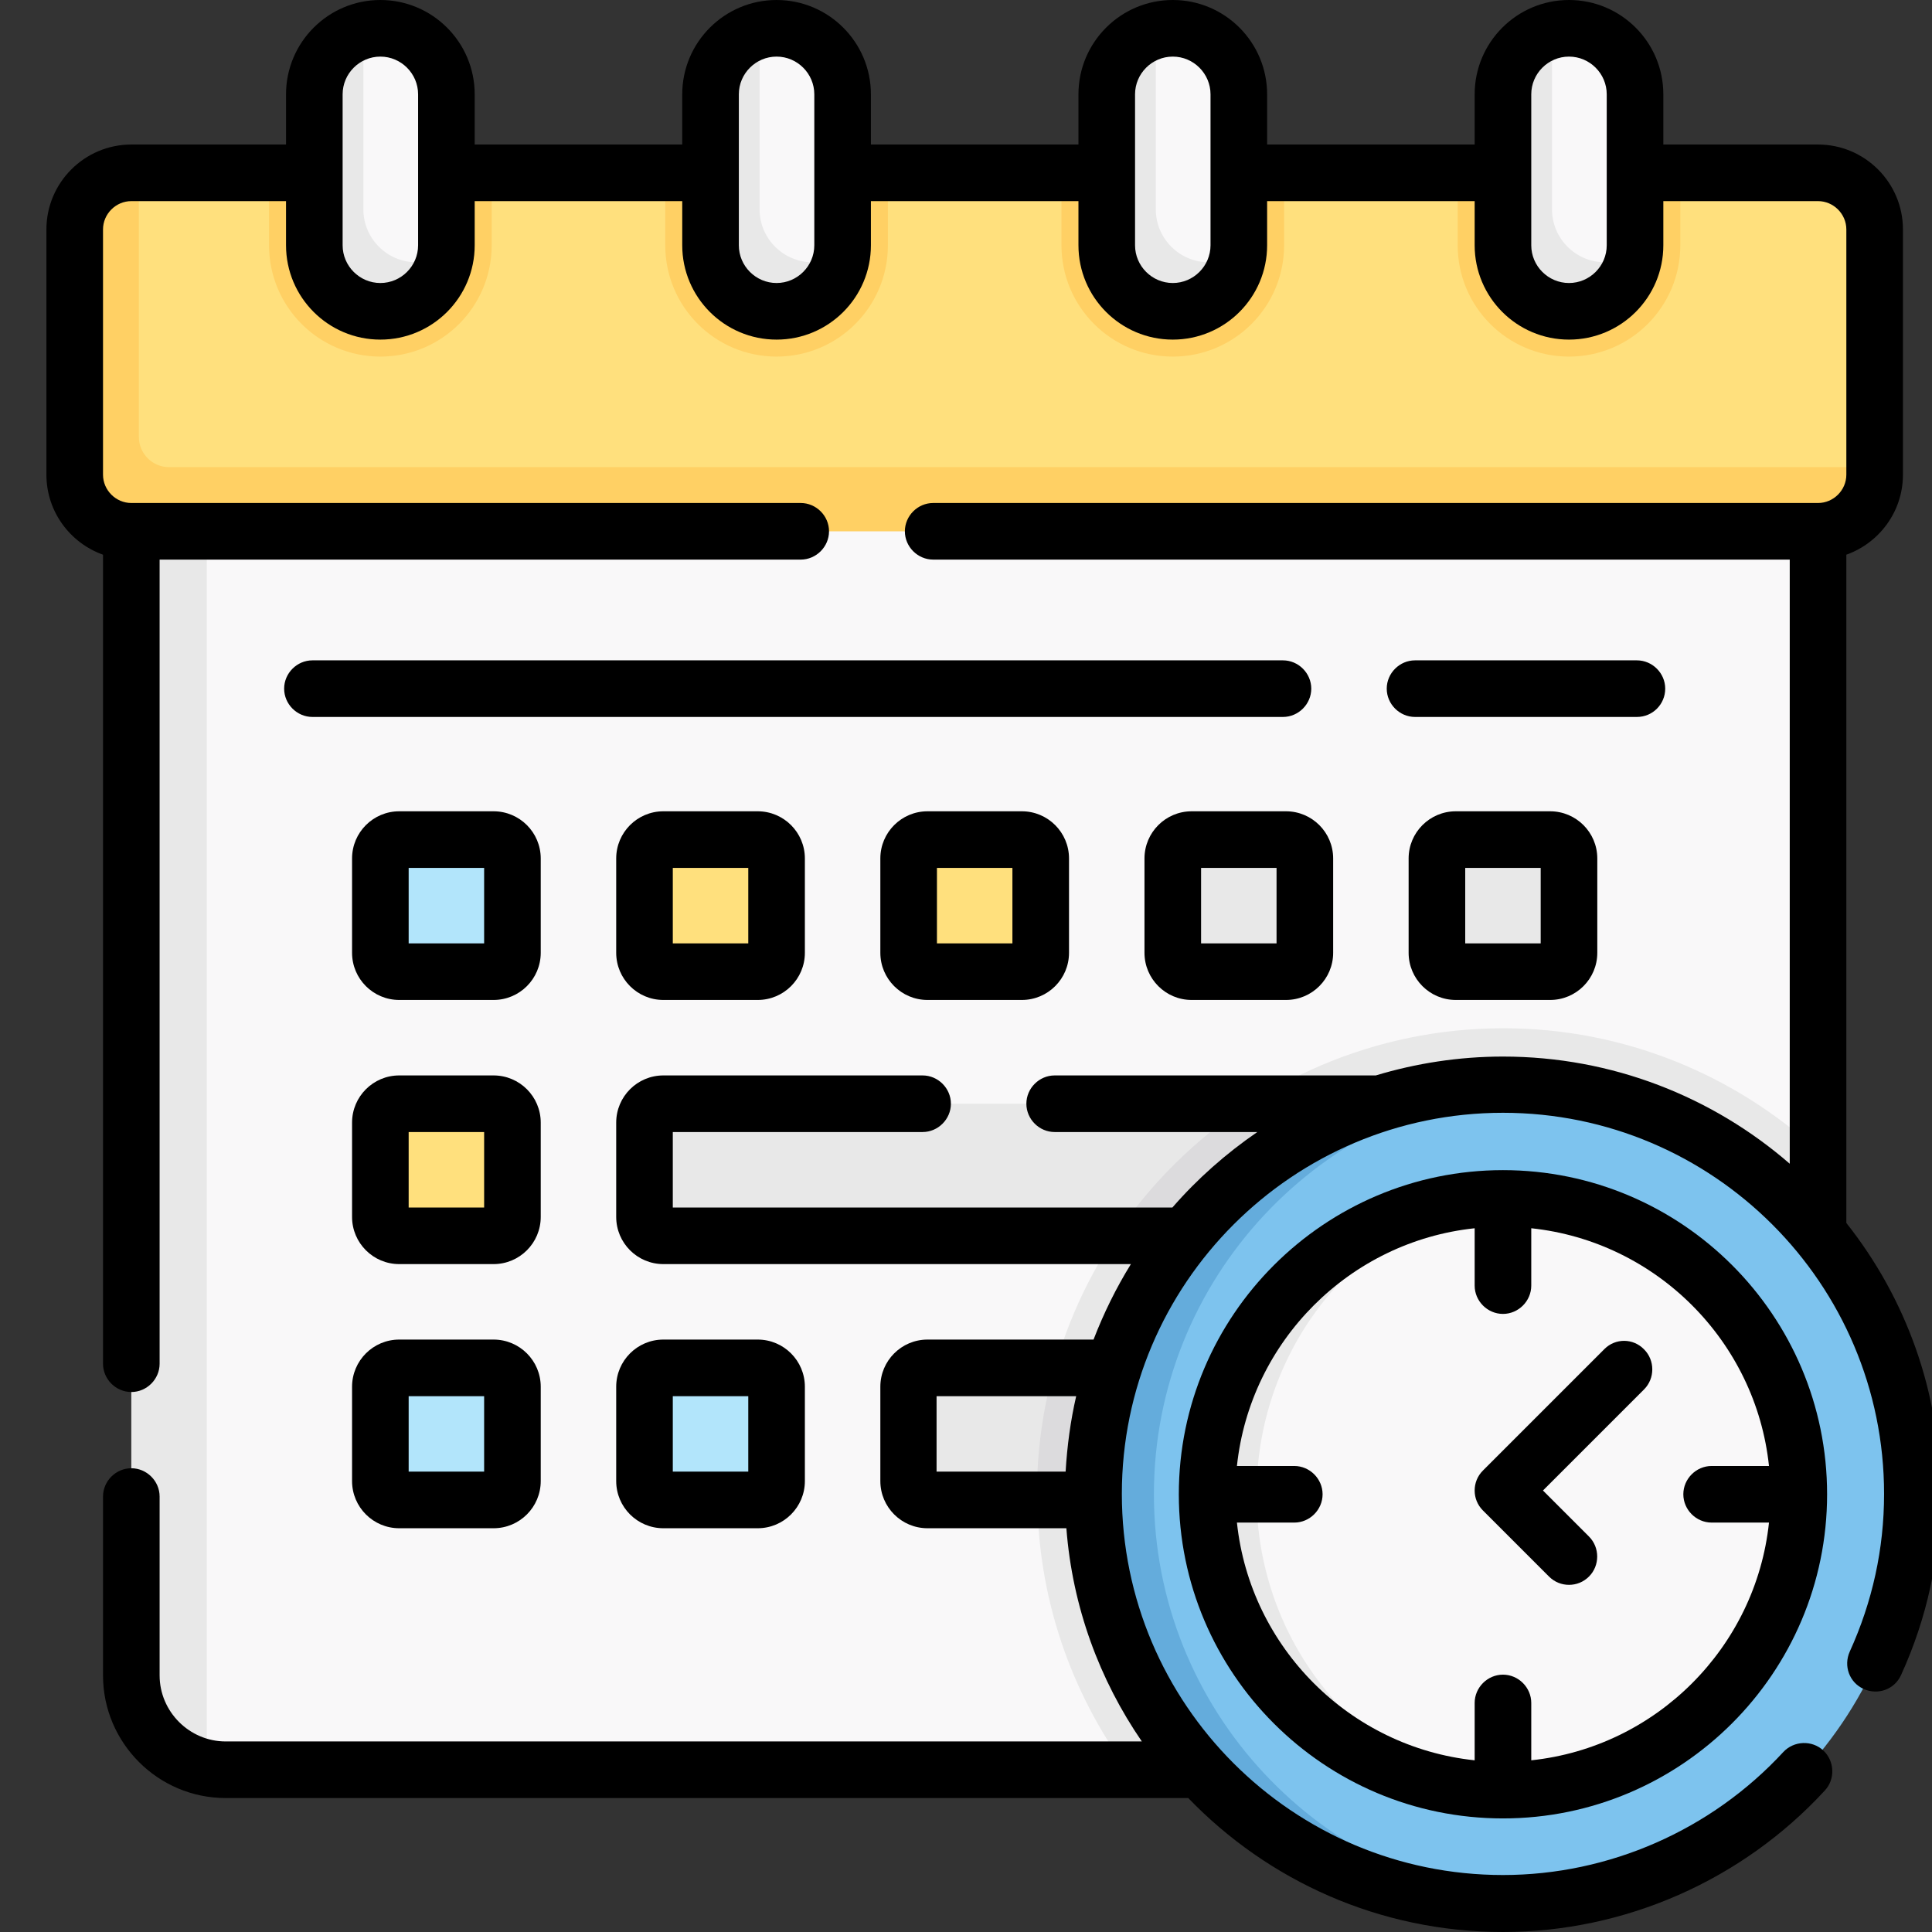
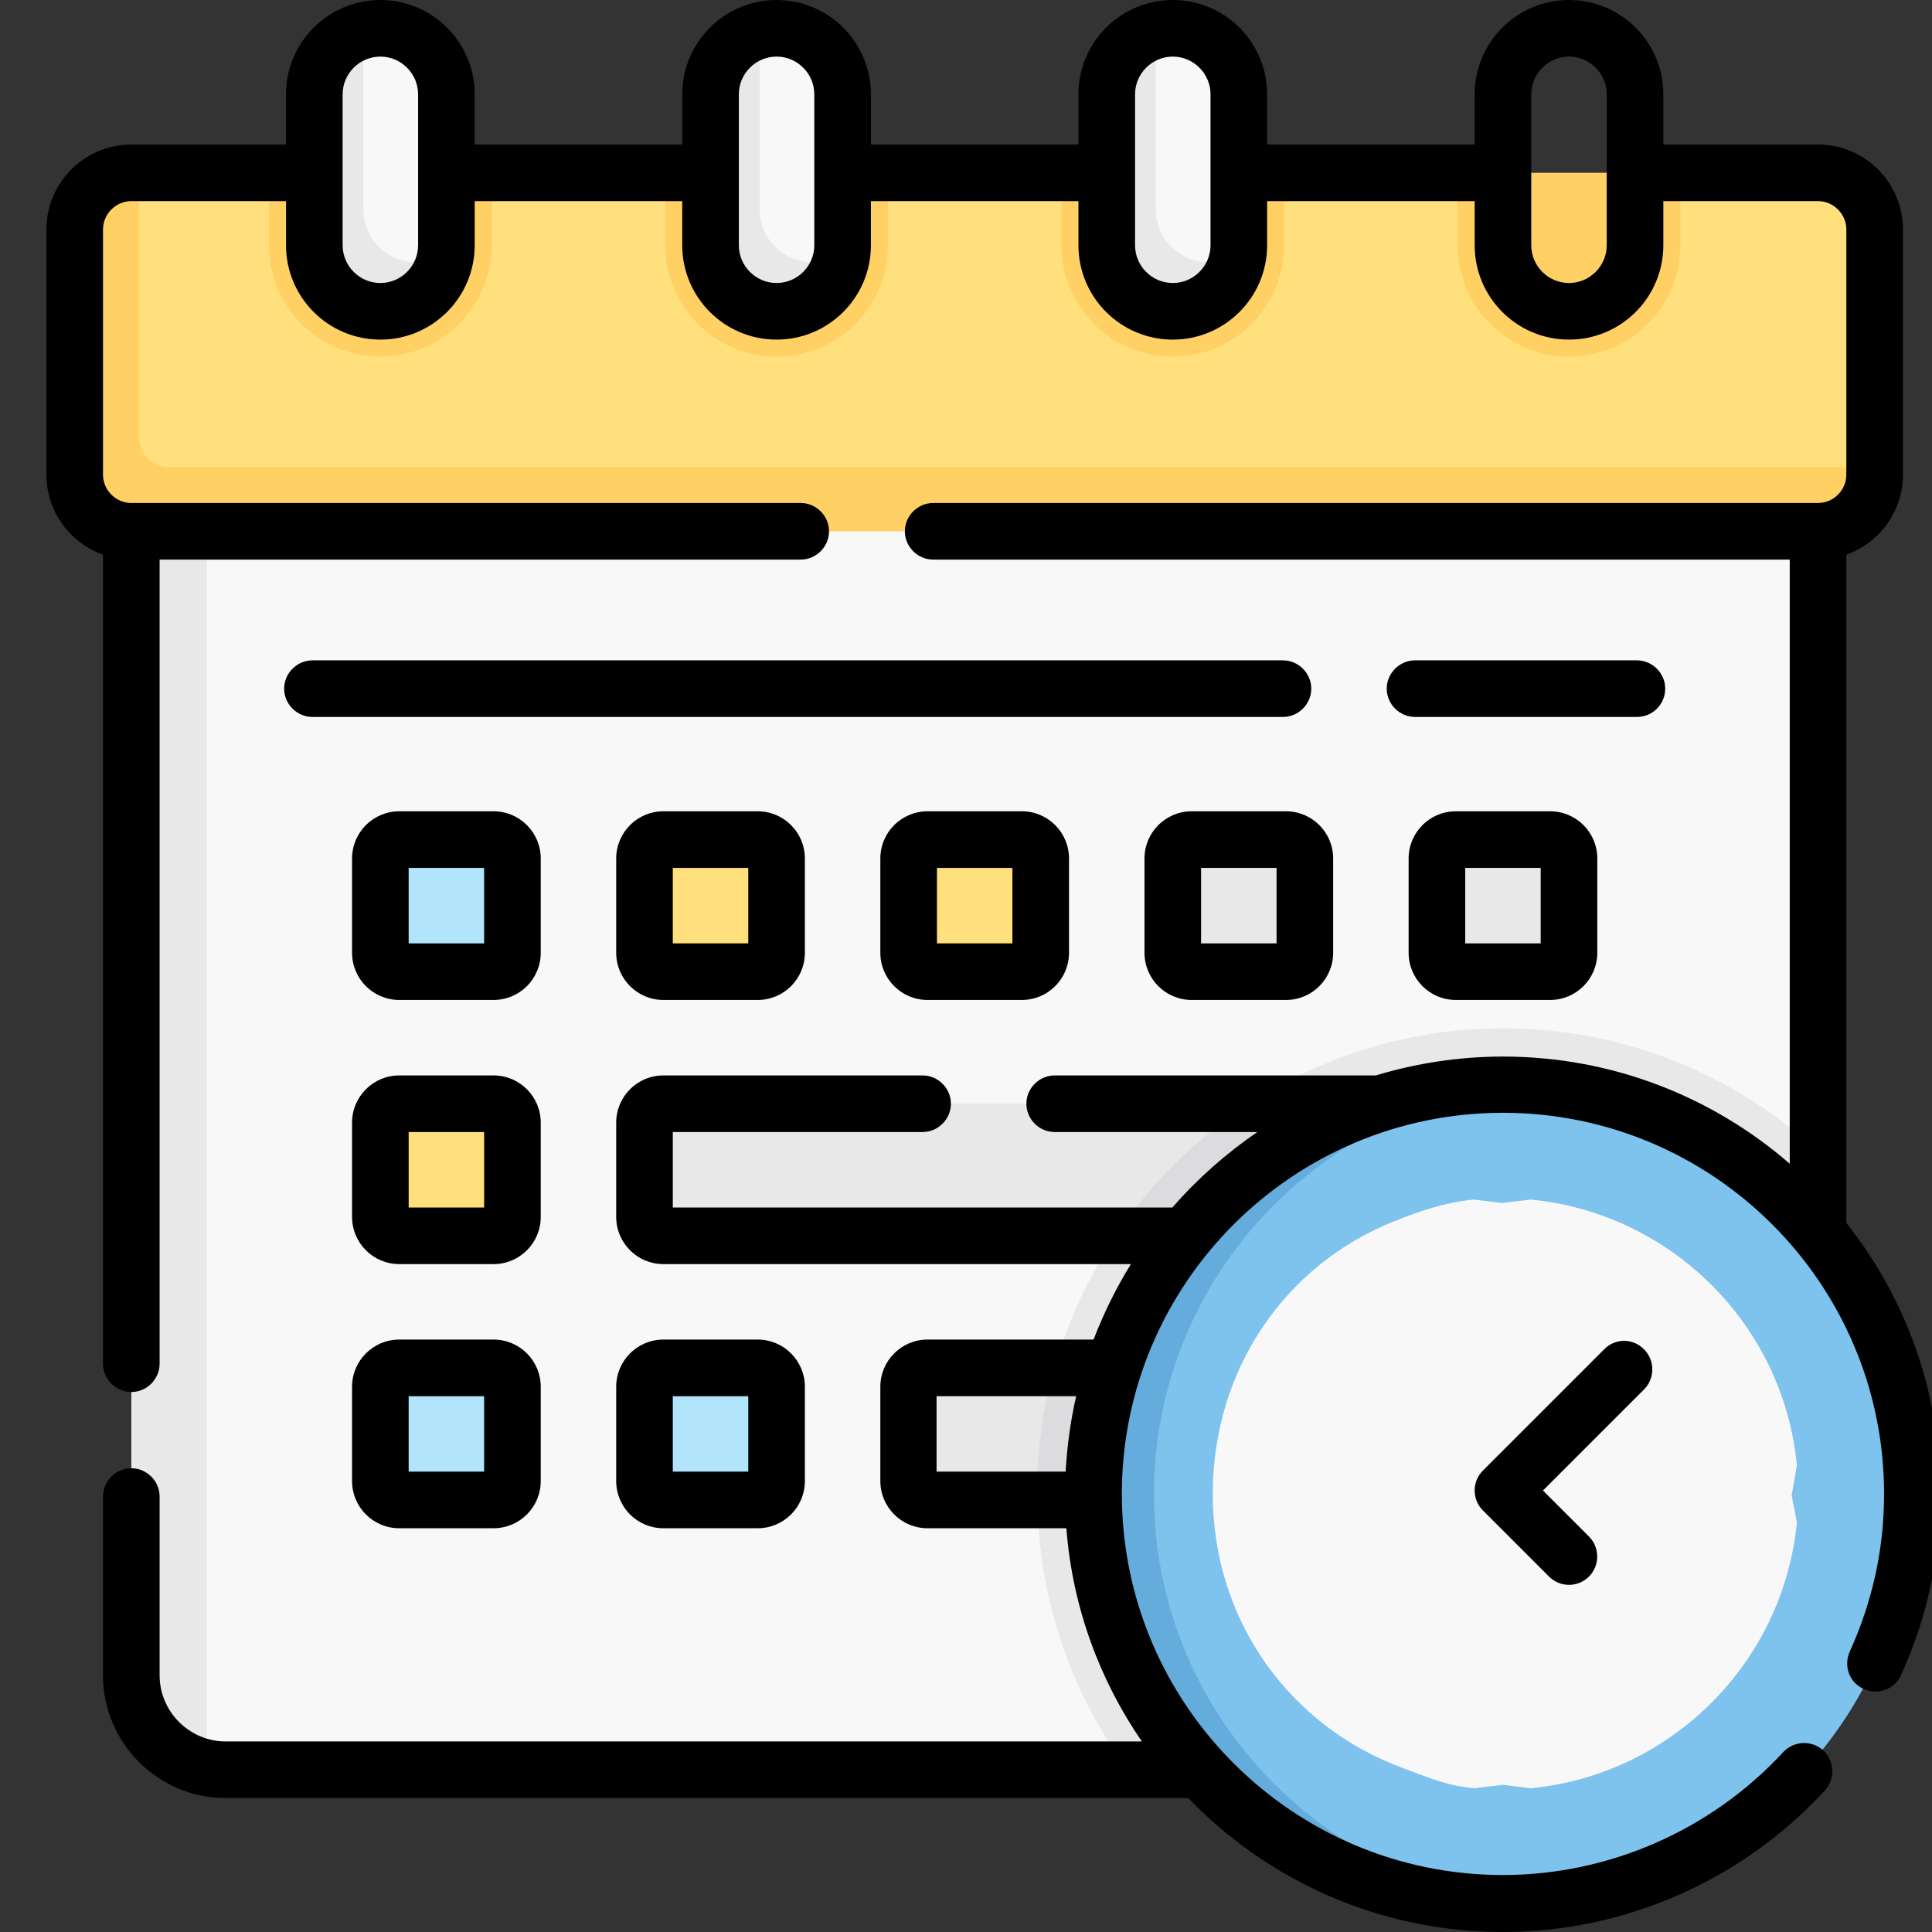
<svg xmlns="http://www.w3.org/2000/svg" version="1.1" id="Layer_1" x="0px" y="0px" viewBox="0 0 512 512" style="enable-background:new 0 0 512 512;" xml:space="preserve">
  <rect x="0" y="0" width="512" height="512" fill="#333333" stroke="none" />
  <style type="text/css">
	.st0{fill:#F9F8F9;}
	.st1{fill:#E8E8E8;}
	.st2{fill:#FFE07D;}
	.st3{fill:#FFD064;}
	.st4{fill:#B2E5FB;}
	.st5{fill:#DCDBDD;}
	.st6{fill:#7DC3EE;}
	.st7{fill:#64ACDC;}
</style>
  <g>
    <g id="Capa_1">
      <g id="Group">
        <g id="Group_2">
          <path id="Vector" class="st0" d="M481.8,140.8v164.3l-3.2,5.6l3.2,133.3c0,13.8-11.2,25-25,25l-154.5-1.3l-3.6,1.3H59.8      c-1.7,0-3.4-0.2-5-0.5c-11.4-2.3-18.4-14.6-18.4-26.7l0.5-301.1l215.9-8.6L481.8,140.8z" />
          <path id="Vector_2" class="st1" d="M54.8,140.8v327.7c-11.4-2.3-20-12.4-20-24.5V140.8l9.3-2.9L54.8,140.8z" />
          <path id="Vector_3" class="st2" d="M481.8,45.8c8.3,0,15,6.7,15,15v63l-1,1c0,8.3-6.7,15-15,15h-445c-8.3,0-15-6.7-15-15v-64      c0-8.3,5.7-14,14-14l2-1h34.5l26.4,3.8l32.6-3.8h46l25.6,3.8l33.4-3.8h46l26.4,3.8l32.6-3.8h46l26.4,3.8l32.6-3.8H481.8z" />
          <g id="Group_3">
            <path id="Vector_4" class="st3" d="M496.8,123.8v2c0,8.3-6.7,15-15,15h-447c-8.3,0-15-6.7-15-15v-65c0-8.3,6.7-15,15-15h2v70       c0,4.4,3.6,8,8,8H496.8z" />
            <path id="Vector_5" class="st3" d="M235.3,45.8V65c0,16.3-13.2,29.5-29.5,29.5S176.3,81.3,176.3,65V45.8H235.3z" />
            <path id="Vector_6" class="st3" d="M130.3,45.8V65c0,16.3-13.2,29.5-29.5,29.5S71.3,81.3,71.3,65V45.8H130.3z" />
            <path id="Vector_7" class="st3" d="M340.3,45.8V65c0,16.3-13.2,29.5-29.5,29.5c-16.3,0-29.5-13.2-29.5-29.5V45.8H340.3z" />
            <path id="Vector_8" class="st3" d="M445.3,45.8V65c0,16.3-13.2,29.5-29.5,29.5c-16.3,0-29.5-13.2-29.5-29.5V45.8H445.3z" />
          </g>
          <path id="Vector_9" class="st4" d="M130.8,222.5h-25c-2.8,0-5,2.2-5,5v25c0,2.8,2.2,5,5,5h25c2.8,0,5-2.2,5-5v-25      C135.8,224.7,133.6,222.5,130.8,222.5z" />
          <path id="Vector_10" class="st2" d="M200.8,222.5h-25c-2.8,0-5,2.2-5,5v25c0,2.8,2.2,5,5,5h25c2.8,0,5-2.2,5-5v-25      C205.8,224.7,203.6,222.5,200.8,222.5z" />
          <path id="Vector_11" class="st2" d="M270.8,222.5h-25c-2.8,0-5,2.2-5,5v25c0,2.8,2.2,5,5,5h25c2.8,0,5-2.2,5-5v-25      C275.8,224.7,273.6,222.5,270.8,222.5z" />
          <path id="Vector_12" class="st2" d="M130.8,292.5h-25c-2.8,0-5,2.2-5,5v25c0,2.8,2.2,5,5,5h25c2.8,0,5-2.2,5-5v-25      C135.8,294.7,133.6,292.5,130.8,292.5z" />
          <path id="Vector_13" class="st1" d="M410.8,292.5h-235c-2.8,0-5,2.2-5,5v25c0,2.8,2.2,5,5,5h235c2.8,0,5-2.2,5-5v-25      C415.8,294.7,413.6,292.5,410.8,292.5z" />
          <path id="Vector_14" class="st4" d="M130.8,362.5h-25c-2.8,0-5,2.2-5,5v25c0,2.8,2.2,5,5,5h25c2.8,0,5-2.2,5-5v-25      C135.8,364.7,133.6,362.5,130.8,362.5z" />
          <path id="Vector_15" class="st4" d="M200.8,362.5h-25c-2.8,0-5,2.2-5,5v25c0,2.8,2.2,5,5,5h25c2.8,0,5-2.2,5-5v-25      C205.8,364.7,203.6,362.5,200.8,362.5z" />
          <path id="Vector_16" class="st1" d="M295.8,362.5h-50c-2.8,0-5,2.2-5,5v25c0,2.8,2.2,5,5,5h50c2.8,0,5-2.2,5-5v-25      C300.8,364.7,298.6,362.5,295.8,362.5z" />
          <path id="Vector_17" class="st1" d="M340.8,222.5h-25c-2.8,0-5,2.2-5,5v25c0,2.8,2.2,5,5,5h25c2.8,0,5-2.2,5-5v-25      C345.8,224.7,343.6,222.5,340.8,222.5z" />
          <path id="Vector_18" class="st1" d="M410.8,222.5h-25c-2.8,0-5,2.2-5,5v25c0,2.8,2.2,5,5,5h25c2.8,0,5-2.2,5-5v-25      C415.8,224.7,413.6,222.5,410.8,222.5z" />
          <g id="Group_4">
            <path id="Vector_19" class="st0" d="M100.5,80.9c-9.7,0-16.1-6.7-16.1-16.3l0.3-38.5c0-8.1,4.1-16,11.6-18       c1.4-0.4,2.9-0.6,4.5-0.6c9.7,0,17.5,7.8,17.5,17.5v40c0,1.6-0.2,3.1-0.6,4.5C115.7,77,108.6,80.9,100.5,80.9z" />
            <path id="Vector_20" class="st1" d="M117.7,69.5c-2,7.5-8.8,13-16.9,13c-9.7,0-17.5-7.8-17.5-17.5V25c0-8.1,5.5-14.9,13-16.9       v47.4c0,7.7,6.3,14,14,14H117.7z" />
          </g>
          <g id="Group_5">
            <path id="Vector_21" class="st0" d="M205.5,80.9c-9.7,0-16.1-6.7-16.1-16.3l0.3-38.5c0-8.1,4.1-16,11.6-18       c1.4-0.4,2.9-0.6,4.5-0.6c9.7,0,17.5,7.8,17.5,17.5v40c0,1.6-0.2,3.1-0.6,4.5C220.7,77,213.6,80.9,205.5,80.9z" />
            <path id="Vector_22" class="st1" d="M222.7,69.5c-2,7.5-8.8,13-16.9,13c-9.7,0-17.5-7.8-17.5-17.5V25c0-8.1,5.5-14.9,13-16.9       v47.4c0,7.7,6.3,14,14,14H222.7z" />
          </g>
          <g id="Group_6">
            <path id="Vector_23" class="st0" d="M310.5,80.9c-9.7,0-16.1-6.7-16.1-16.3l0.3-38.5c0-8.1,4.1-16,11.6-18       c1.4-0.4,2.9-0.6,4.5-0.6c9.7,0,17.5,7.8,17.5,17.5v40c0,1.6-0.2,3.1-0.6,4.5C325.7,77,318.6,80.9,310.5,80.9z" />
            <path id="Vector_24" class="st1" d="M327.7,69.5c-2,7.5-8.8,13-16.9,13c-9.7,0-17.5-7.8-17.5-17.5V25c0-8.1,5.5-14.9,13-16.9       v47.4c0,7.7,6.3,14,14,14H327.7z" />
          </g>
          <g id="Group_7">
-             <path id="Vector_25" class="st0" d="M415.5,80.9c-9.7,0-16.1-6.7-16.1-16.3l0.3-38.5c0-8.1,4.1-16,11.6-18       c1.4-0.4,2.9-0.6,4.5-0.6c9.7,0,17.5,7.8,17.5,17.5v40c0,1.6-0.2,3.1-0.6,4.5C430.7,77,423.6,80.9,415.5,80.9z" />
-             <path id="Vector_26" class="st1" d="M432.7,69.5c-2,7.5-8.8,13-16.9,13c-9.7,0-17.5-7.8-17.5-17.5V25c0-8.1,5.5-14.9,13-16.9       v47.4c0,7.7,6.3,14,14,14H432.7z" />
-           </g>
+             </g>
          <path id="Vector_27" class="st1" d="M481.8,305.1V444c0,13.8-11.2,25-25,25H298.8c-15-20.5-23.9-45.7-23.9-73      c0-68.1,55.4-123.5,123.5-123.5C430.5,272.5,459.8,284.9,481.8,305.1z" />
          <path id="Vector_28" class="st5" d="M300.8,367.5v25c0,2.8-2.2,5-5,5h-21c0-0.5,0-1,0-1.5c0-11.6,1.6-22.8,4.6-33.5h16.4      C298.6,362.5,300.8,364.7,300.8,367.5z" />
          <path id="Vector_29" class="st5" d="M415.8,297.5v25c0,2.8-2.2,5-5,5H295.6c9.3-13.9,21.4-25.8,35.4-35h79.8      C413.6,292.5,415.8,294.7,415.8,297.5z" />
          <g id="Group_8">
            <path id="Vector_30" class="st6" d="M398.3,503.8c-59.8,0-105.6-48-105.6-107.8s45.8-108.2,105.6-108.2c2.5,0,5-0.2,7.5-0.1       c56.4,3.8,101,50.9,101,108.2c0,57.7-45.2,105-102,108.3C402.6,504.4,400.5,503.8,398.3,503.8z" />
            <path id="Vector_31" class="st7" d="M406.3,504.2c-2.6,0.2-5.3,0.3-8,0.3c-59.8,0-108.5-48.7-108.5-108.5       s48.7-108.5,108.5-108.5c2.7,0,5.4,0.1,8,0.3c-56.1,4.1-100.5,51.1-100.5,108.2S350.2,500.1,406.3,504.2z" />
            <path id="Vector_32" class="st0" d="M398.3,473l-7.6,0.9c-0.8-0.1-1.6-0.2-2.4-0.3c-5.7-0.7-11.2-3.1-16.4-5       c-29.8-10.9-50.5-38.8-50.5-72.7c0-33,19.2-60.8,48.2-72.3c6.7-2.7,13.6-5,21-5.7l7.4,0.9l7.7-0.9c37.2,3.6,67,33.3,70.5,70.5       l-1.4,7.9l1.4,7.1c-3.6,37.2-33.3,66.9-70.5,70.5L398.3,473z" />
-             <path id="Vector_33" class="st1" d="M390.7,474c-37.2-3.6-66.8-33.3-70.4-70.4l1.2-7.8l-1.2-7.2c3.5-37.2,33.2-66.9,70.4-70.5       c-33.2,9.3-57.7,40.8-57.7,78S357.5,464.6,390.7,474z" />
          </g>
        </g>
        <g id="Group_9">
          <path id="Vector_34" d="M143.3,227.5c0-6.9-5.6-12.5-12.5-12.5h-25c-6.9,0-12.5,5.6-12.5,12.5v25c0,6.9,5.6,12.5,12.5,12.5h25      c6.9,0,12.5-5.6,12.5-12.5V227.5z M128.3,250h-20v-20h20V250z" />
          <path id="Vector_35" d="M175.8,215c-6.9,0-12.5,5.6-12.5,12.5v25c0,6.9,5.6,12.5,12.5,12.5h25c6.9,0,12.5-5.6,12.5-12.5v-25      c0-6.9-5.6-12.5-12.5-12.5H175.8z M198.3,250h-20v-20h20V250z" />
          <path id="Vector_36" d="M245.8,215c-6.9,0-12.5,5.6-12.5,12.5v25c0,6.9,5.6,12.5,12.5,12.5h25c6.9,0,12.5-5.6,12.5-12.5v-25      c0-6.9-5.6-12.5-12.5-12.5H245.8z M268.3,250h-20v-20h20V250z" />
          <path id="Vector_37" d="M143.3,297.5c0-6.9-5.6-12.5-12.5-12.5h-25c-6.9,0-12.5,5.6-12.5,12.5v25c0,6.9,5.6,12.5,12.5,12.5h25      c6.9,0,12.5-5.6,12.5-12.5V297.5z M128.3,320h-20v-20h20V320z" />
          <path id="Vector_38" d="M130.8,355h-25c-6.9,0-12.5,5.6-12.5,12.5v25c0,6.9,5.6,12.5,12.5,12.5h25c6.9,0,12.5-5.6,12.5-12.5v-25      C143.3,360.6,137.7,355,130.8,355z M128.3,390h-20v-20h20V390z" />
          <path id="Vector_39" d="M175.8,405h25c6.9,0,12.5-5.6,12.5-12.5v-25c0-6.9-5.6-12.5-12.5-12.5h-25c-6.9,0-12.5,5.6-12.5,12.5v25      C163.3,399.4,168.9,405,175.8,405z M178.3,370h20v20h-20V370z" />
          <path id="Vector_40" d="M315.8,215c-6.9,0-12.5,5.6-12.5,12.5v25c0,6.9,5.6,12.5,12.5,12.5h25c6.9,0,12.5-5.6,12.5-12.5v-25      c0-6.9-5.6-12.5-12.5-12.5H315.8z M338.3,250h-20v-20h20V250z" />
          <path id="Vector_41" d="M385.8,215c-6.9,0-12.5,5.6-12.5,12.5v25c0,6.9,5.6,12.5,12.5,12.5h25c6.9,0,12.5-5.6,12.5-12.5v-25      c0-6.9-5.6-12.5-12.5-12.5H385.8z M408.3,250h-20v-20h20V250z" />
          <path id="Vector_42" d="M441.3,182.5c0-4.1-3.4-7.5-7.5-7.5H375c-4.1,0-7.5,3.4-7.5,7.5c0,4.1,3.4,7.5,7.5,7.5h58.8      C438,190,441.3,186.6,441.3,182.5z" />
          <path id="Vector_43" d="M340,175H82.8c-4.1,0-7.5,3.4-7.5,7.5c0,4.1,3.4,7.5,7.5,7.5H340c4.1,0,7.5-3.4,7.5-7.5      C347.5,178.4,344.1,175,340,175z" />
          <path id="Vector_44" d="M489.3,324.1V147c8.7-3.1,15-11.4,15-21.2v-65c0-12.4-10.1-22.5-22.5-22.5h-41V25c0-13.8-11.2-25-25-25      c-13.8,0-25,11.2-25,25v13.3h-55V25c0-13.8-11.2-25-25-25c-13.8,0-25,11.2-25,25v13.3h-55V25c0-13.8-11.2-25-25-25      c-13.8,0-25,11.2-25,25v13.3h-55V25c0-13.8-11.2-25-25-25s-25,11.2-25,25v13.3h-41c-12.4,0-22.5,10.1-22.5,22.5v65      c0,9.8,6.3,18.1,15,21.2v214.4c0,4.1,3.4,7.5,7.5,7.5c4.1,0,7.5-3.4,7.5-7.5V148.3h169.9c4.1,0,7.5-3.4,7.5-7.5      c0-4.1-3.4-7.5-7.5-7.5H34.8c-4.1,0-7.5-3.4-7.5-7.5v-65c0-4.1,3.4-7.5,7.5-7.5h41V65c0,13.8,11.2,25,25,25s25-11.2,25-25V53.3      h55V65c0,13.8,11.2,25,25,25c13.8,0,25-11.2,25-25V53.3h55V65c0,13.8,11.2,25,25,25c13.8,0,25-11.2,25-25V53.3h55V65      c0,13.8,11.2,25,25,25c13.8,0,25-11.2,25-25V53.3h41c4.1,0,7.5,3.4,7.5,7.5v65c0,4.1-3.4,7.5-7.5,7.5H247.3      c-4.1,0-7.5,3.4-7.5,7.5c0,4.1,3.4,7.5,7.5,7.5h227v160.1c-20.4-17.7-47-28.4-76-28.4c-11.7,0-23.1,1.8-33.7,5      c-0.1,0-0.2,0-0.3,0h-84.8c-4.1,0-7.5,3.4-7.5,7.5c0,4.1,3.4,7.5,7.5,7.5h53.7c-8.3,5.7-15.9,12.4-22.5,20H178.3v-20h66.2      c4.1,0,7.5-3.4,7.5-7.5c0-4.1-3.4-7.5-7.5-7.5h-68.7c-6.9,0-12.5,5.6-12.5,12.5v25c0,6.9,5.6,12.5,12.5,12.5h123.9      c-3.9,6.3-7.2,13-9.9,20h-44c-6.9,0-12.5,5.6-12.5,12.5v25c0,6.9,5.6,12.5,12.5,12.5h36.8c1.6,20.9,8.8,40.2,20,56.5H59.8      c-9.6,0-17.5-7.9-17.5-17.5v-47.4c0-4.1-3.4-7.5-7.5-7.5c-4.1,0-7.5,3.4-7.5,7.5V444c0,17.9,14.6,32.5,32.5,32.5h255.1      c21.1,21.9,50.7,35.5,83.4,35.5c32.3,0,63.4-13.7,85.3-37.5c2.8-3,2.6-7.8-0.4-10.6c-3-2.8-7.8-2.6-10.6,0.4      c-19.1,20.7-46.2,32.6-74.3,32.6c-55.7,0-101-45.3-101-101s45.3-101,101-101s101,45.3,101,101c0,14.6-3.1,28.6-9.1,41.8      c-1.7,3.8-0.1,8.2,3.7,9.9c3.8,1.7,8.2,0.1,9.9-3.7c6.9-15.1,10.4-31.3,10.4-48C514.3,368.9,505,343.9,489.3,324.1z M110.8,65      c0,5.5-4.5,10-10,10c-5.5,0-10-4.5-10-10V25c0-5.5,4.5-10,10-10c5.5,0,10,4.5,10,10V65z M215.8,65c0,5.5-4.5,10-10,10      c-5.5,0-10-4.5-10-10V25c0-5.5,4.5-10,10-10c5.5,0,10,4.5,10,10V65z M320.8,65c0,5.5-4.5,10-10,10c-5.5,0-10-4.5-10-10V25      c0-5.5,4.5-10,10-10c5.5,0,10,4.5,10,10V65z M425.8,65c0,5.5-4.5,10-10,10c-5.5,0-10-4.5-10-10V25c0-5.5,4.5-10,10-10      c5.5,0,10,4.5,10,10V65z M248.3,370h36.9c-1.5,6.5-2.4,13.2-2.8,20h-34.2V370z" />
-           <path id="Vector_45" d="M398.3,310.1c-47.3,0-85.9,38.5-85.9,85.9s38.5,85.9,85.9,85.9c47.3,0,85.9-38.5,85.9-85.9      S445.7,310.1,398.3,310.1z M405.8,466.5v-15.2c0-4.1-3.4-7.5-7.5-7.5c-4.1,0-7.5,3.4-7.5,7.5v15.2c-33.1-3.5-59.5-29.9-63-63      h15.2c4.1,0,7.5-3.4,7.5-7.5c0-4.1-3.4-7.5-7.5-7.5h-15.2c3.5-33.1,29.9-59.5,63-63v15.2c0,4.1,3.4,7.5,7.5,7.5      c4.1,0,7.5-3.4,7.5-7.5v-15.2c33.1,3.5,59.5,29.9,63,63h-15.2c-4.1,0-7.5,3.4-7.5,7.5c0,4.1,3.4,7.5,7.5,7.5h15.2      C465.3,436.6,438.9,463,405.8,466.5z" />
          <path id="Vector_46" d="M425.2,357.5L393,389.7c-1.5,1.5-2.2,3.4-2.2,5.3c0,1.9,0.7,3.8,2.2,5.3l17.5,17.5      c1.5,1.5,3.4,2.2,5.3,2.2c1.9,0,3.8-0.7,5.3-2.2c2.9-2.9,2.9-7.7,0-10.6L408.9,395l26.8-26.8c2.9-2.9,2.9-7.7,0-10.6      C432.8,354.6,428.1,354.6,425.2,357.5z" />
        </g>
      </g>
    </g>
  </g>
</svg>